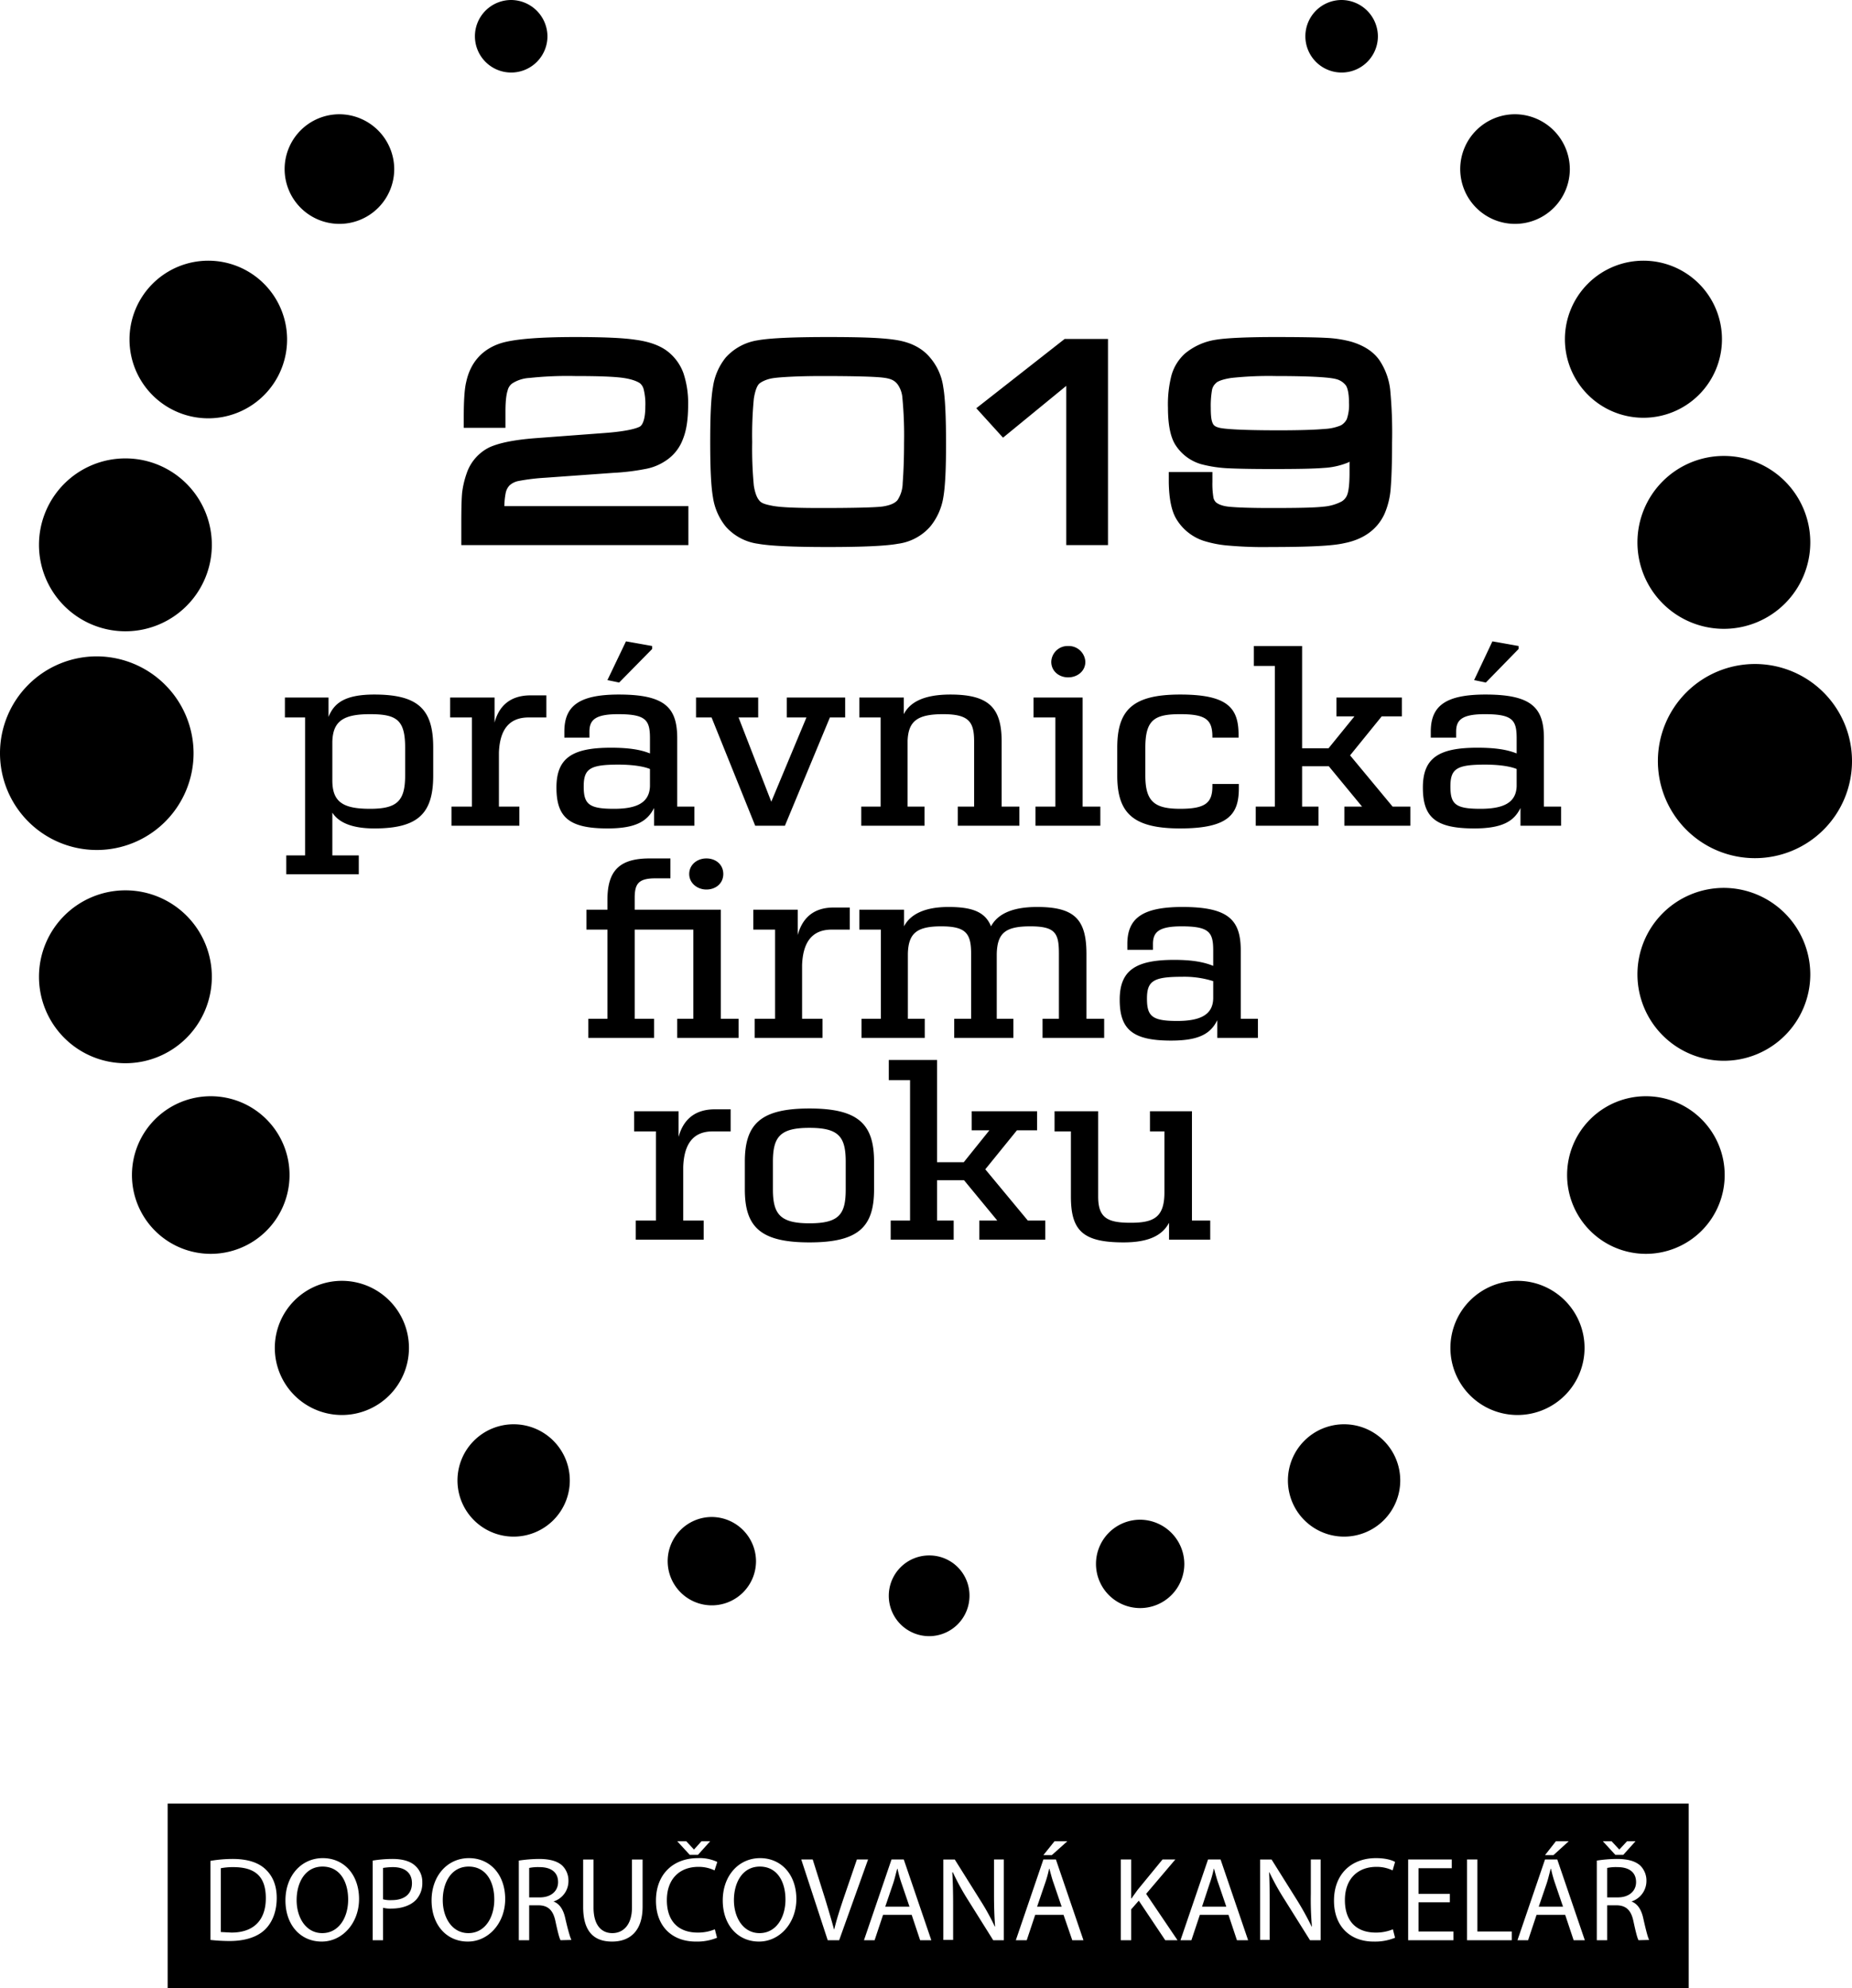
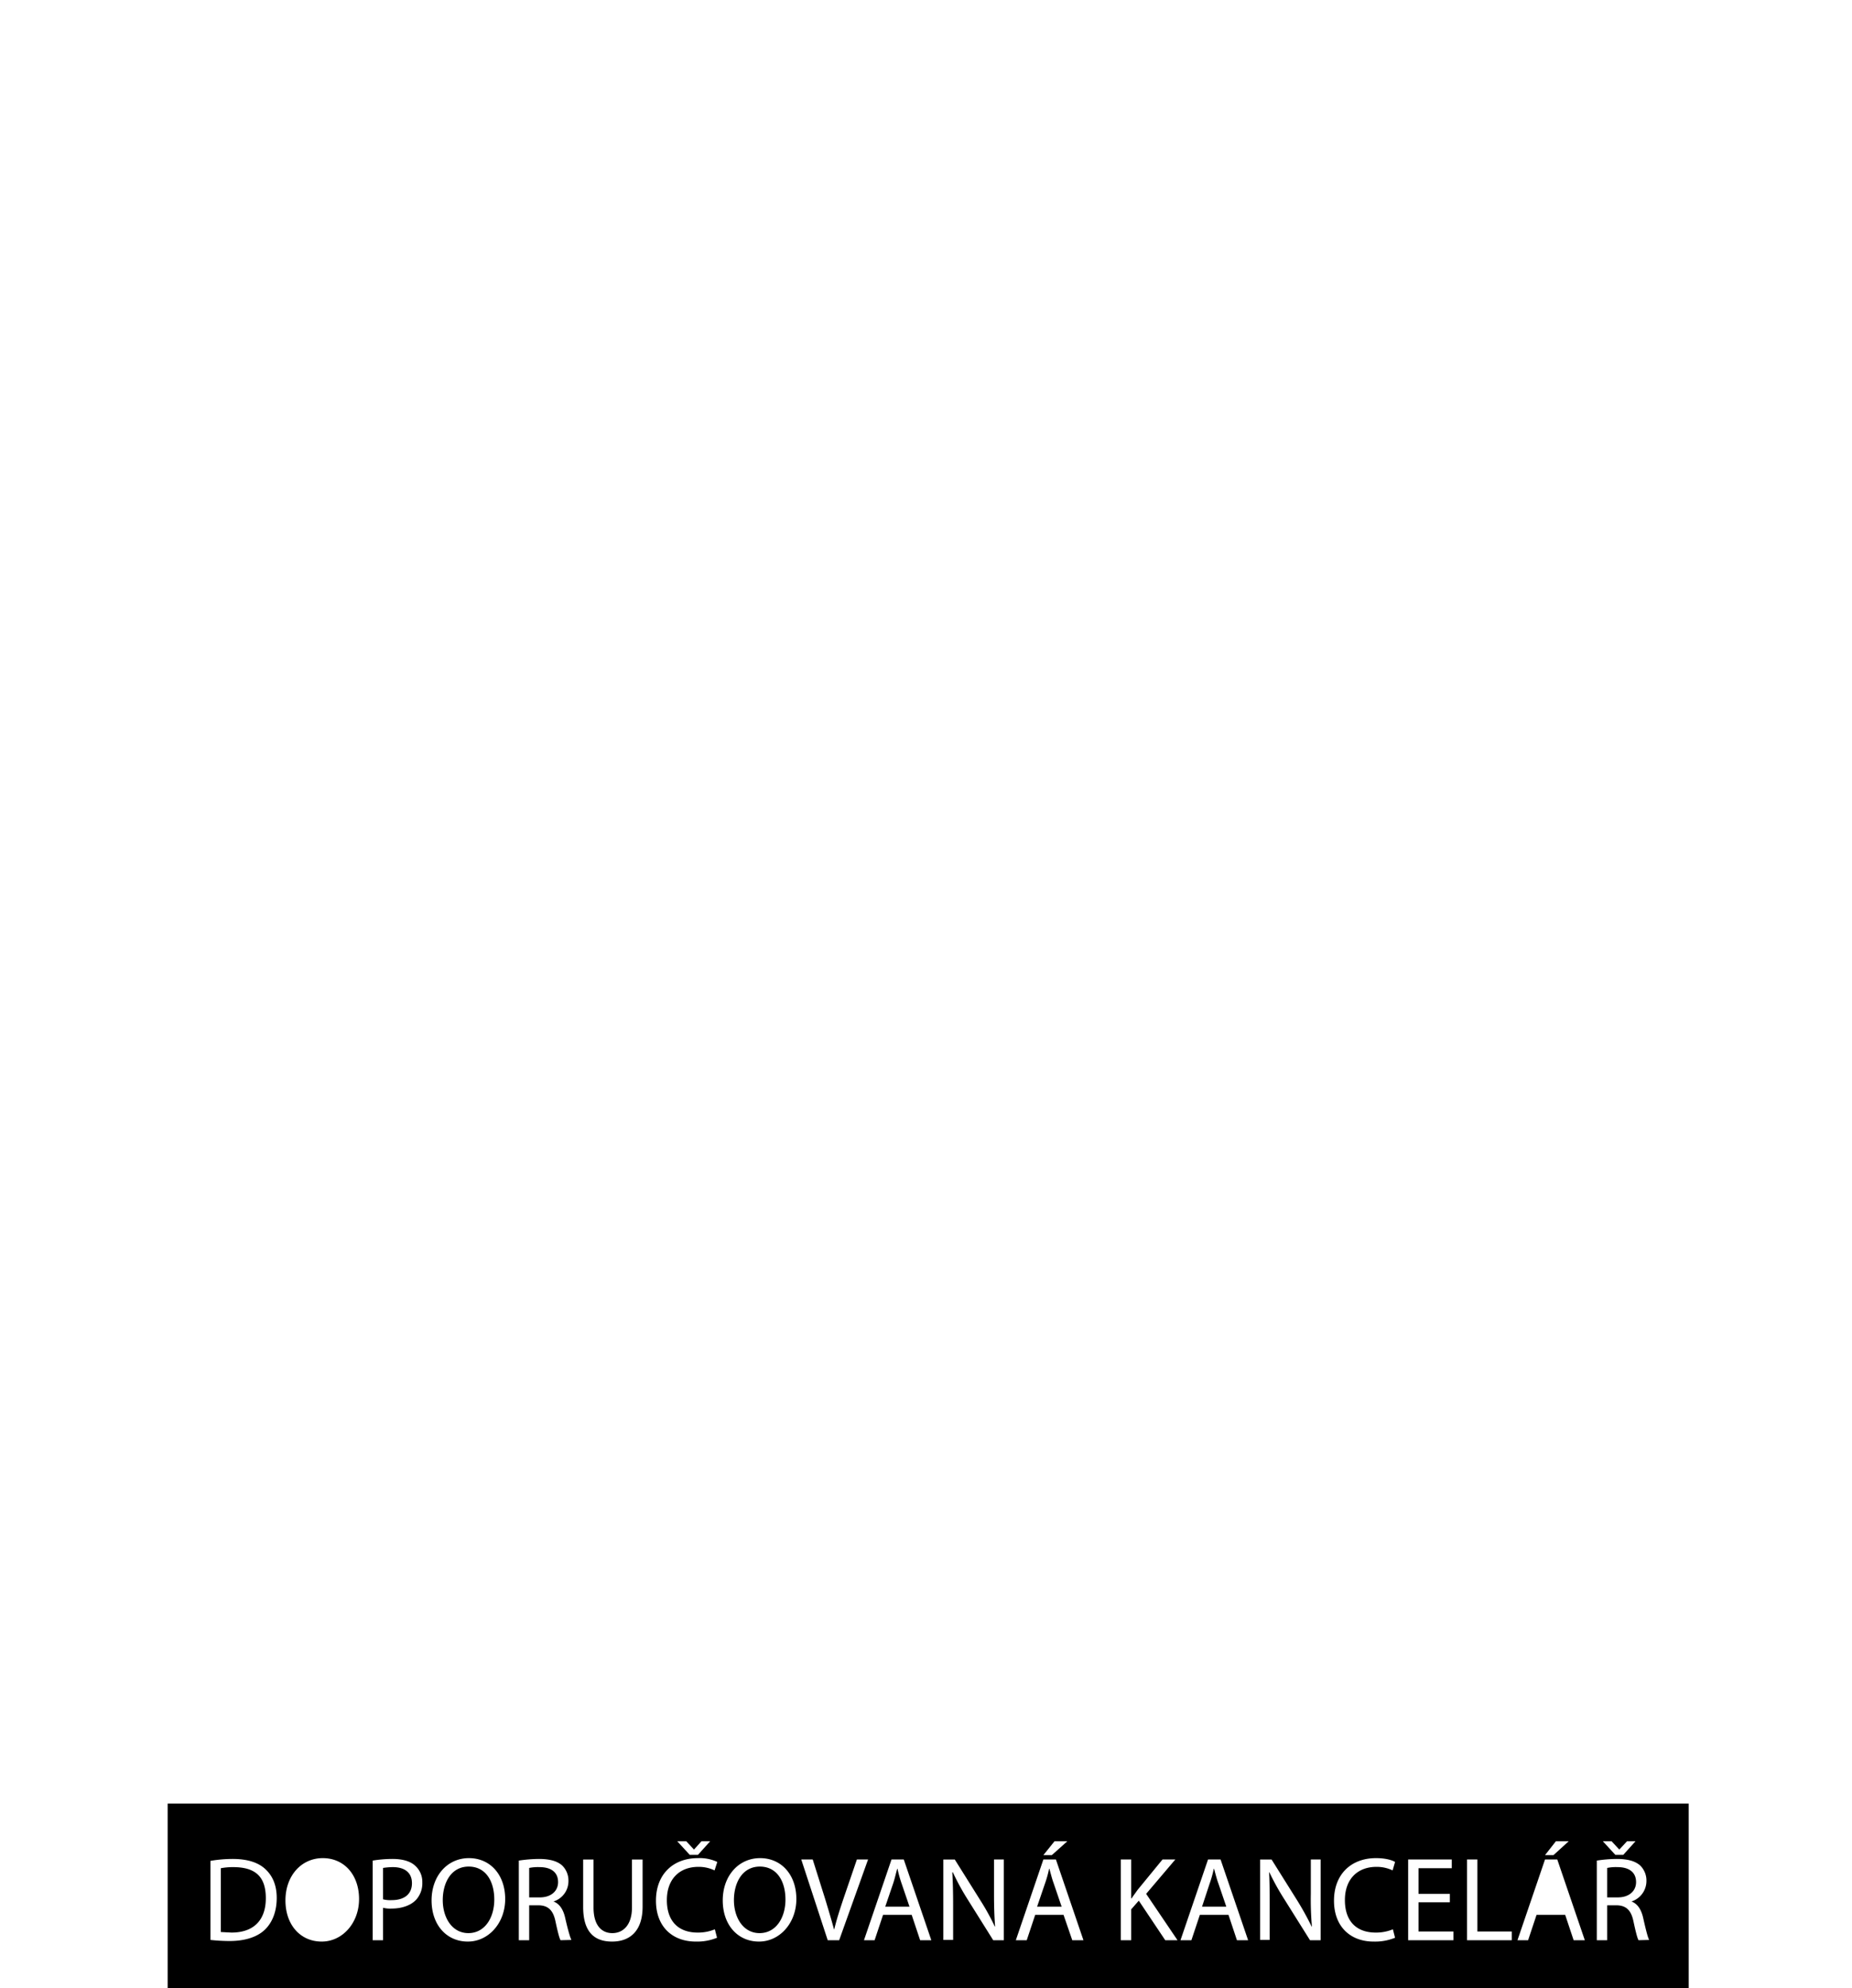
<svg xmlns="http://www.w3.org/2000/svg" viewBox="0 0 679.3 729.1">
  <g data-name="Vrstva 2">
    <g data-name="Vrstva 1">
      <path d="M171.9 684.5c-6.4 0-9.5 5.9-9.5 12.3s3.4 12.1 9.4 12.1 9.5-5.6 9.5-12.3-3.1-12.1-9.4-12.1zm273.4.8h-.1a39.9 39.9 0 01-1.5 5.4l-2.8 8.5h8.9l-2.9-8.5c-.7-1.9-1.1-3.7-1.6-5.4zm-60.4 0h-.1a39.9 39.9 0 01-1.5 5.4l-2.9 8.5h9l-2.9-8.5c-.7-1.9-1.1-3.7-1.6-5.4zm-180.2 4.9c0-3.8-2.8-5.5-6.8-5.5a16.2 16.2 0 00-3.8.3v10.8h3.9c4.1 0 6.7-2.3 6.7-5.6zm-60.6-5.5a24.1 24.1 0 00-3.6.3v11.5a10.2 10.2 0 003.2.3c4.6 0 7.4-2.2 7.4-6.2s-2.8-5.9-7-5.9zm134.6-.2c-6.4 0-9.5 5.9-9.5 12.3s3.4 12.1 9.4 12.1 9.5-5.6 9.5-12.3-3.1-12.1-9.4-12.1zm-193.2.2a23.9 23.9 0 00-4.5.4v23.4l3.9.2c8.2 0 12.6-4.6 12.6-12.6s-3.9-11.4-12-11.4zm514.6 5.5c0-3.8-2.8-5.5-6.8-5.5a15.7 15.7 0 00-3.8.3v10.8h3.9c4.1 0 6.7-2.3 6.7-5.6zm-270.9-4.9h-.1c-.5 1.7-.9 3.6-1.5 5.4l-2.9 8.5h8.9l-2.9-8.5a44.4 44.4 0 01-1.5-5.4z" />
      <path d="M61.5 661.4v67.7h557.9v-67.7zm529.6 13.8l2.8 3h.1l2.8-3h3.1l-4.5 5h-2.9l-4.6-5zm-20.4 0h4.7l-5.6 5.1h-3.1zm-183.9 0h4.7l-5.7 5.1h-3.1zm-135.1 0l2.8 3h.1l2.7-3h3.2l-4.5 5h-3l-4.6-5zM97.3 707.5c-2.8 2.8-7.4 4.3-13.1 4.3a66.4 66.4 0 01-7-.4v-29a48.9 48.9 0 018.1-.7c5.5 0 9.4 1.3 12 3.7s4.2 5.8 4.2 10.6-1.5 8.8-4.2 11.5zM118 712c-7.8 0-13.3-6.1-13.3-15.1s5.8-15.5 13.7-15.5 13.3 6.2 13.3 15S125.6 712 118 712zm34.6-15.3c-2 2.1-5.3 3.2-9 3.2a10.2 10.2 0 01-3.1-.3v11.9h-3.8v-29.2a45.5 45.5 0 017.3-.6c3.8 0 6.6.9 8.3 2.5a7.9 7.9 0 012.6 6.1 9 9 0 01-2.3 6.4zm19 15.3c-7.8 0-13.3-6.1-13.3-15.1s5.8-15.5 13.7-15.5 13.3 6.2 13.3 15-6.1 15.6-13.7 15.6zm34-.5c-.5-.9-1.1-3.4-1.9-7.1s-2.5-5.6-6-5.7h-3.6v12.8h-3.8v-29.2a52.5 52.5 0 017.3-.6c4.1 0 6.8.8 8.6 2.4a7.7 7.7 0 012.3 5.7 7.8 7.8 0 01-5.5 7.5c2.2.8 3.6 2.9 4.3 6s1.7 7 2.3 8.1zm30.1-12.3c0 9.1-4.8 12.8-11.2 12.8s-10.6-3.4-10.6-12.7v-17.4h3.8v17.6c0 6.6 3 9.4 6.9 9.4s7.2-2.9 7.2-9.4v-17.6h3.9zm20.2 9.5a16.1 16.1 0 006.3-1.2l.8 3.1a19.3 19.3 0 01-7.8 1.4c-8.4 0-14.6-5.3-14.6-15s6.3-15.6 15.4-15.6a15.2 15.2 0 017.1 1.4l-1 3.1a13.6 13.6 0 00-5.9-1.3c-7 0-11.6 4.5-11.6 12.2s4.2 11.9 11.3 11.9zm22.5 3.3c-7.8 0-13.3-6.1-13.3-15.1s5.8-15.5 13.7-15.5 13.3 6.2 13.3 15S286 712 278.4 712zm25.2-.5l-9.7-29.6h4.2l4.6 14.6c1.2 4 2.3 7.6 3.2 11h.1c.8-3.4 2-7.1 3.3-11l5-14.6h4.1l-10.6 29.6zm33.9 0l-3.1-9.3h-10.5l-3.1 9.3h-3.9l10.1-29.6h4.5l10.1 29.6zm30.7 0h-3.9l-9.4-15a88.6 88.6 0 01-5.4-9.9h-.2c.2 3.7.3 7.2.3 12.2v12.6H346v-29.5h4.2l9.4 15a87.2 87.2 0 015.3 9.6h.1c-.3-3.9-.4-7.5-.4-12.1v-12.5h3.6zm25.1 0l-3.2-9.3h-10.4l-3.1 9.3h-4l10.1-29.6h4.6l10.1 29.6zm34.1 0l-9.7-14.5-2.8 3.2v11.3h-3.8v-29.6h3.8v14.3h.1l2.3-3.2 9.1-11.1h4.7l-10.7 12.6 11.5 17zm26.3 0l-3.1-9.3h-10.5l-3.1 9.3h-4l10.1-29.6h4.6l10.1 29.6zm30.7 0h-3.9l-9.4-15a89.9 89.9 0 01-5.5-9.9h-.1c.2 3.7.2 7.2.2 12.2v12.6h-3.5v-29.5h4.2l9.4 15a107.8 107.8 0 015.3 9.6h.1a115.4 115.4 0 01-.4-12.1v-12.5h3.6zm20.2-2.8a16.1 16.1 0 006.3-1.2l.8 3.1a19.5 19.5 0 01-7.9 1.4c-8.3 0-14.5-5.3-14.5-15s6.3-15.6 15.4-15.6c3.7 0 6 .8 7 1.4l-.9 3.1a13.6 13.6 0 00-5.9-1.3c-7 0-11.6 4.5-11.6 12.2s4.2 11.9 11.3 11.9zm28.5 2.8h-16.6v-29.6h16v3.2h-12.2v9.4h11.5v3.1h-11.5v10.7h12.8zm21.4 0h-16.4v-29.6h3.8v26.4h12.6zm22.7 0l-3.1-9.3h-10.5l-3.1 9.3h-3.9l10.1-29.6h4.5l10.1 29.6zm23.8 0c-.5-.9-1.1-3.4-1.9-7.1s-2.5-5.6-6-5.7h-3.6v12.8h-3.8v-29.2a50 50 0 017.3-.6c4.1 0 6.8.8 8.6 2.4a7.7 7.7 0 012.3 5.7 7.9 7.9 0 01-5.5 7.5c2.2.8 3.6 2.9 4.3 6s1.6 7 2.2 8.1z" />
-       <path d="M568.9 685.3h-.1c-.5 1.7-.9 3.6-1.5 5.4l-2.9 8.5h8.9l-2.9-8.5a44.4 44.4 0 01-1.5-5.4zm-450.6-.8c-6.4 0-9.5 5.9-9.5 12.3s3.4 12.1 9.4 12.1 9.5-5.6 9.5-12.3-3.1-12.1-9.4-12.1zm237.3-99.3a14.8 14.8 0 11-14.7-14.8 14.7 14.7 0 0114.7 14.8m78.8-11.7a16.2 16.2 0 11-16.2-16.2 16.3 16.3 0 0116.2 16.2m-157.1-.9a16.2 16.2 0 11-16.2-16.3 16.3 16.3 0 0116.2 16.3M513.6 543a20.6 20.6 0 11-20.6-20.7 20.6 20.6 0 0120.6 20.7M209 543a20.6 20.6 0 11-20.6-20.7A20.6 20.6 0 01209 543M505.4 13.4A13.3 13.3 0 11492.1 0a13.4 13.4 0 0113.3 13.4m-304.6 0A13.3 13.3 0 11187.5 0a13.4 13.4 0 0113.3 13.4m380.4 480.9a24.6 24.6 0 11-24.5-24.6 24.6 24.6 0 0124.5 24.6m-431.2 0a24.6 24.6 0 11-24.5-24.6 24.6 24.6 0 0124.5 24.6M575.8 62a20.1 20.1 0 11-20.1-20.1A20.2 20.2 0 01575.8 62m-431.2 0a20.1 20.1 0 11-20.1-20.1A20.2 20.2 0 01144.6 62m-38.4 368.9A28.9 28.9 0 1177.4 402a28.9 28.9 0 0128.8 28.9m526.4 0a28.9 28.9 0 11-28.8-28.9 28.9 28.9 0 0128.8 28.9M105.3 124.5a28.9 28.9 0 11-28.9-28.9 28.9 28.9 0 0128.9 28.9m526.3 0a28.8 28.8 0 11-28.8-28.9 28.8 28.8 0 0128.8 28.9M664 357.4a31.7 31.7 0 11-31.7-31.8 31.8 31.8 0 0131.7 31.8m-586.3.9A31.7 31.7 0 1146 326.5a31.7 31.7 0 0131.7 31.8M664 198.9a31.7 31.7 0 11-31.7-31.7 31.7 31.7 0 0131.7 31.7m-586.3 1A31.7 31.7 0 1146 168.1a31.7 31.7 0 0131.7 31.8M71 276.3a35.5 35.5 0 11-35.5-35.6A35.6 35.6 0 0171 276.3m608.3 2.8a35.6 35.6 0 11-35.5-35.6 35.6 35.6 0 0135.5 35.6M443.9 454.6v-7h-6.7v-40.1h-15.4v7.4h5.3v22.4c0 9.2-4 11.1-12.4 11.1s-11.9-1.7-11.9-9.6v-31.3h-16v7.4h6v23.9c0 12.5 4.4 16.8 19.3 16.8 8.8 0 14.1-2.3 16.7-7.2v6.2zm-84.7 0h24.2v-7H377l-15.6-18.8 11.6-14.3h7.4v-7h-24v7h6.5l-9.4 11.7h-9.8v-37.5H326v7.4h7.8v51.5h-7.1v7h23.1v-7h-6.1v-14.8h9.9l12.2 14.8h-6.6zm-62.3-6c-10.7 0-13.4-3.3-13.4-12.4V426c0-9.2 2.7-12.4 13.4-12.4s13.3 3.2 13.3 12.4v10.2c0 9.1-2.4 12.4-13.3 12.4m0 7c17.8 0 23.7-5.5 23.7-19.4V426c0-13.9-5.9-19.5-23.7-19.5s-23.7 5.6-23.7 19.5v10.2c0 13.9 5.9 19.4 23.7 19.4m-38.8-1v-7h-7.5v-19.7c.3-8.2 3.5-13 10.8-13h6.6v-8.1h-5.8c-8.1 0-11.8 4.6-13.3 10.1v-9.4h-16.3v7.4h8v32.7h-7.4v7m198.6-80.2c-9.2 0-11.1-1.7-11.1-8.2s2.4-8 12.8-8a35.2 35.2 0 0111.5 1.6v6.3c-.1 6-4.7 8.3-13.2 8.3m-2.3 7.2c10.1 0 14.5-2.4 17-7.5v6.5h14.9v-7h-6.3v-25c0-11.2-4.4-16-21.4-16-14.9 0-20.2 4.3-20.2 13.6v2.1h9.4v-2.1c0-4.3 2-6.5 10.5-6.5 10.2 0 11.6 2.2 11.6 8.9v5.6c-3.4-1.4-7.7-2.2-14.3-2.2-14.1 0-20 3.8-20 14.6s4.6 15 18.8 15m-47.1-1H405v-7h-6.5v-23.8c0-12.7-4.4-17.2-18.1-17.2-9.5 0-14.6 2.8-16.9 7.1-2.1-5.2-6.7-7.1-15.6-7.1s-14.1 2.8-16.3 7.1v-6.1h-16.4v7.3h7.9v32.7H316v7h23.2v-7H333v-23.9c.2-7.4 3.2-10 12.2-10s11 2.5 11 10v23.9H350v7h21.7v-7h-6.1v-23.8c.2-7.6 3.1-10.1 12.3-10.1s10.5 2.5 10.5 10v23.9h-6zm-80.7 0v-7h-7.5v-19.7c.3-8.2 3.5-13 10.9-13h6.6v-8.1h-5.9c-8.1 0-11.7 4.6-13.2 10.1v-9.3h-16.3v7.3h8v32.7h-7.5v7zm-42.6-54.4c3.5 0 6.2-2.3 6.2-5.7s-2.7-5.7-6.2-5.7-6.3 2.4-6.3 5.7 2.9 5.7 6.3 5.7m-43.3 54.4h24.1v-7h-7.1v-32.7h21.5v32.7h-5.9v7h22.5v-7h-6.5v-40h-31.6v-4.2c0-5 1.1-7.3 7.5-7.3h5.6v-7.3h-7.6c-10.9 0-15.5 4.3-15.5 15.2v3.6h-7.7v7.3h7.7v32.7h-7M557 236.9l-9.6-1.7-6.7 14.2 4.3.9 12-12.3zm-14 59.7c-9.2 0-11-1.7-11-8.2s2.3-8 12.7-8c4.6 0 8.9.5 11.6 1.6v6.3c-.2 6-4.7 8.3-13.3 8.3m-2.3 7.2c10.1 0 14.6-2.5 17-7.5v6.5h14.9v-7h-6.3v-25c0-11.2-4.4-16.1-21.4-16.1-14.9 0-20.1 4.3-20.1 13.6v2.2h9.3v-2.2c0-4.2 2-6.4 10.5-6.4 10.3 0 11.7 2.2 11.7 8.9v5.5c-3.5-1.4-7.8-2.1-14.4-2.1-14.1 0-20 3.7-20 14.6s4.6 15 18.8 15m-47.6-1h24.2v-7h-6.5L495.2 277l11.6-14.3h7.4v-6.9h-24v6.9h6.6l-9.5 11.7h-9.7v-37.5h-17.7v7.3h7.7v51.6h-7v7h23v-7h-6V281h9.8l12.2 14.8h-6.5zm-60.2 1c18 0 21.5-5.4 21.5-14.8v-1.5h-9.7v.8c0 6-2.4 8.3-11.8 8.3s-12.8-2.6-12.8-12.2v-10.2c0-10.3 3.4-12.3 12.8-12.3s11.8 2 11.8 8.3v.3h9.6v-1c0-9.9-4-14.8-21.4-14.8s-23.1 5.6-23.1 19.5v10.2c0 13.8 5.8 19.4 23.1 19.4m-53.1-1h23.8v-7h-6.5v-40h-18v7.3h8v32.7h-7.3zm12-54.4c3.4 0 6.3-2.3 6.3-5.7a6.1 6.1 0 00-6.3-5.8 6 6 0 00-6.2 5.8c0 3.4 2.8 5.7 6.2 5.7m-52.7 54.4v-7h-6.2v-24.2c.3-7.1 3.5-9.7 13-9.7s11.4 2.8 11.4 10v23.9h-6v7h22.6v-7h-6.5V272c0-12.3-4.5-17.3-18.8-17.3-9.9 0-14.9 2.9-17.1 7.2v-6.1h-16.3v7.3h7.8v32.7h-7.1v7zm-62.1 0h10.9l16.5-39.7h5.6v-7.3h-21.4v7.3h7.2L282.9 294l-12-30.9h7.2v-7.3h-22.8v7.3h5.7zm-37.8-65.9l-9.6-1.7-6.8 14.2 4.3.9 12.1-12.3zm-14 59.7c-9.2 0-11.1-1.7-11.1-8.2s2.3-8 12.7-8c4.6 0 8.9.5 11.6 1.6v6.3c-.2 6-4.7 8.3-13.2 8.3m-2.4 7.2c10.2 0 14.6-2.5 17.1-7.5v6.5h14.8v-7h-6.3v-25c0-11.2-4.3-16.1-21.4-16.1-14.8 0-20 4.3-20 13.6v2.2h9.2v-2.2c0-4.2 2-6.4 10.5-6.4 10.3 0 11.7 2.2 11.7 8.9v5.5c-3.4-1.4-7.8-2.1-14.3-2.1-14.1 0-20 3.7-20 14.6s4.6 15 18.7 15m-32.3-1v-7H183V276c.3-8.1 3.5-12.9 10.9-12.9h6.5V255h-5.8c-8.1 0-11.8 4.6-13.2 10v-9.2h-16.3v7.3h8v32.7h-7.5v7zm-54.8-6.2c-9.9 0-13.8-2.5-13.8-10.4V272c.2-7.6 4.1-10.1 13.8-10.1s12.9 2 12.9 12.2v10.3c0 9.4-3 12.2-12.9 12.2m-30.7 24h26.6v-6.9h-9.7V298c2.1 3.3 6.6 5.8 15.4 5.8 16 0 21.6-5.4 21.6-19.4v-10.3c0-14-5.5-19.4-21.6-19.4-10.9 0-14.8 3.2-16.8 8.2v-7.1h-16v7.3h7.4v50.6H105m80-128.1a26.6 26.6 0 01.5-4.9 5.7 5.7 0 011.4-2.7 6.9 6.9 0 013.2-1.6 76.2 76.2 0 019.8-1.2l25.1-1.8a82.6 82.6 0 0011.6-1.4 19.4 19.4 0 007.2-2.8 16.1 16.1 0 006.7-8.2c1.3-3.2 1.9-7.3 1.9-12.5a34.7 34.7 0 00-1.7-11.6 17.8 17.8 0 00-5.9-8.1q-4.2-3.2-11.7-4.2c-4.6-.7-11.9-1-22.2-1-12.8 0-21.4.7-26.3 2-7.3 2-12 7-13.6 14.5-.6 2.4-.9 6.7-.9 13.1v3.7h15.3v-6c0-4.3.4-6.5.8-7.7a4.4 4.4 0 011.7-2.6 13 13 0 016.3-2 130.8 130.8 0 0116.8-.7c8.4 0 14.3.2 17.7.7s5.3 1.4 6.1 2a4.3 4.3 0 011.3 2.2 22.4 22.4 0 01.6 6.3c0 5.3-1.3 6.8-1.8 7.2s-3.5 1.8-13.3 2.5l-25.4 1.9c-7.6.6-13 1.7-16.6 3.3a16.5 16.5 0 00-8.4 9.5 34 34 0 00-1.7 7.2c-.2 2.2-.3 5.9-.3 11.4v7.8h83.3v-14.3zm161-43.5a21 21 0 00-4.8-10.9c-2.8-3.4-6.8-5.5-11.8-6.4s-12.7-1.2-25.7-1.2-21.4.4-25.8 1.2a19.8 19.8 0 00-11.7 6.3 22.2 22.2 0 00-4.7 10.9c-.7 3.9-1 10.5-1 20.1s.3 16.2 1 20.2a22.2 22.2 0 004.7 10.8 19.2 19.2 0 0011.8 6.3c4.4.8 12.8 1.2 25.7 1.2s21.4-.4 25.7-1.2a19 19 0 0011.8-6.3 22.5 22.5 0 004.8-10.7c.7-4 1-10.4 1-19.7s-.3-16.7-1-20.6zm-67.6 41.3c-.6-.7-1.4-2.2-1.9-5.3a142.6 142.6 0 01-.6-16 140.5 140.5 0 01.6-15.9c.5-3.1 1.2-4.6 1.8-5.3s2.6-1.8 5.1-2.2 9.2-.8 17.9-.8c11.9 0 19.5.2 22.7.6s4.2 1.2 5.2 2.4a9.8 9.8 0 011.8 5.1 145 145 0 01.6 16.4c0 5.8-.2 10.7-.5 14.7a11.7 11.7 0 01-1.9 6.3c-1 1.2-2.8 1.9-5.2 2.3s-10.9.6-22.7.6c-8.7 0-14.7-.2-17.9-.8s-4.3-1.1-5-2.1zm112.1-59.1l-32.4 25.4 9.8 10.8 23.2-19v58.4h15.3v-75.6h-15.9zm119.4 18.5a24.4 24.4 0 00-3.8-10.5c-2.2-3.3-5.8-5.6-10.5-7a42.6 42.6 0 00-9.2-1.4c-3.6-.2-9.8-.3-18.9-.3s-17.5.3-21.6 1a23.1 23.1 0 00-11.2 5 16.9 16.9 0 00-5 8 42.6 42.6 0 00-1.3 11.9c0 6.5 1 11.1 2.9 13.9a16.7 16.7 0 009.2 6.8 47.3 47.3 0 009.5 1.5q5.7.3 16.8.3c8.9 0 15-.1 18.6-.4a27.4 27.4 0 009.1-2l.5-.3v4.1c0 4.5-.4 6.8-.8 7.9a4.8 4.8 0 01-2.1 2.6 17.3 17.3 0 01-6.7 1.9c-3.4.4-9.9.5-19.4.5-7.5 0-12.7-.2-15.4-.5s-4-1.1-4.6-1.6a3.5 3.5 0 01-.9-1.6 30.4 30.4 0 01-.4-5.8v-3.7h-16v3.8c.1 6 1 10.4 2.7 13.3a18.4 18.4 0 0010 8.1 41.2 41.2 0 009.5 1.8 145.6 145.6 0 0015.1.5c13.9 0 22.7-.4 27-1.4 7.2-1.4 12.2-5.1 14.8-10.7a28.6 28.6 0 002.3-9.5c.3-3.7.5-9.3.5-16.7a167.5 167.5 0 00-.7-19.5zm-65.8 6.7a33.4 33.4 0 01.5-6.7 4.5 4.5 0 011.4-2.3c.3-.4 1.7-1.3 5.6-1.9a128.7 128.7 0 0116.4-.7c14.7 0 20.1.6 22 1.1a6.5 6.5 0 013.7 2.4c.5.8 1.1 2.6 1.1 6.3a15.8 15.8 0 01-.8 6 5.4 5.4 0 01-2.2 2.3 17.7 17.7 0 01-6 1.3c-3.2.3-8.8.5-16.7.5-15.8 0-20.4-.6-21.7-.9s-2.1-.7-2.5-1.5-.8-1.9-.8-5.9z" />
    </g>
  </g>
</svg>